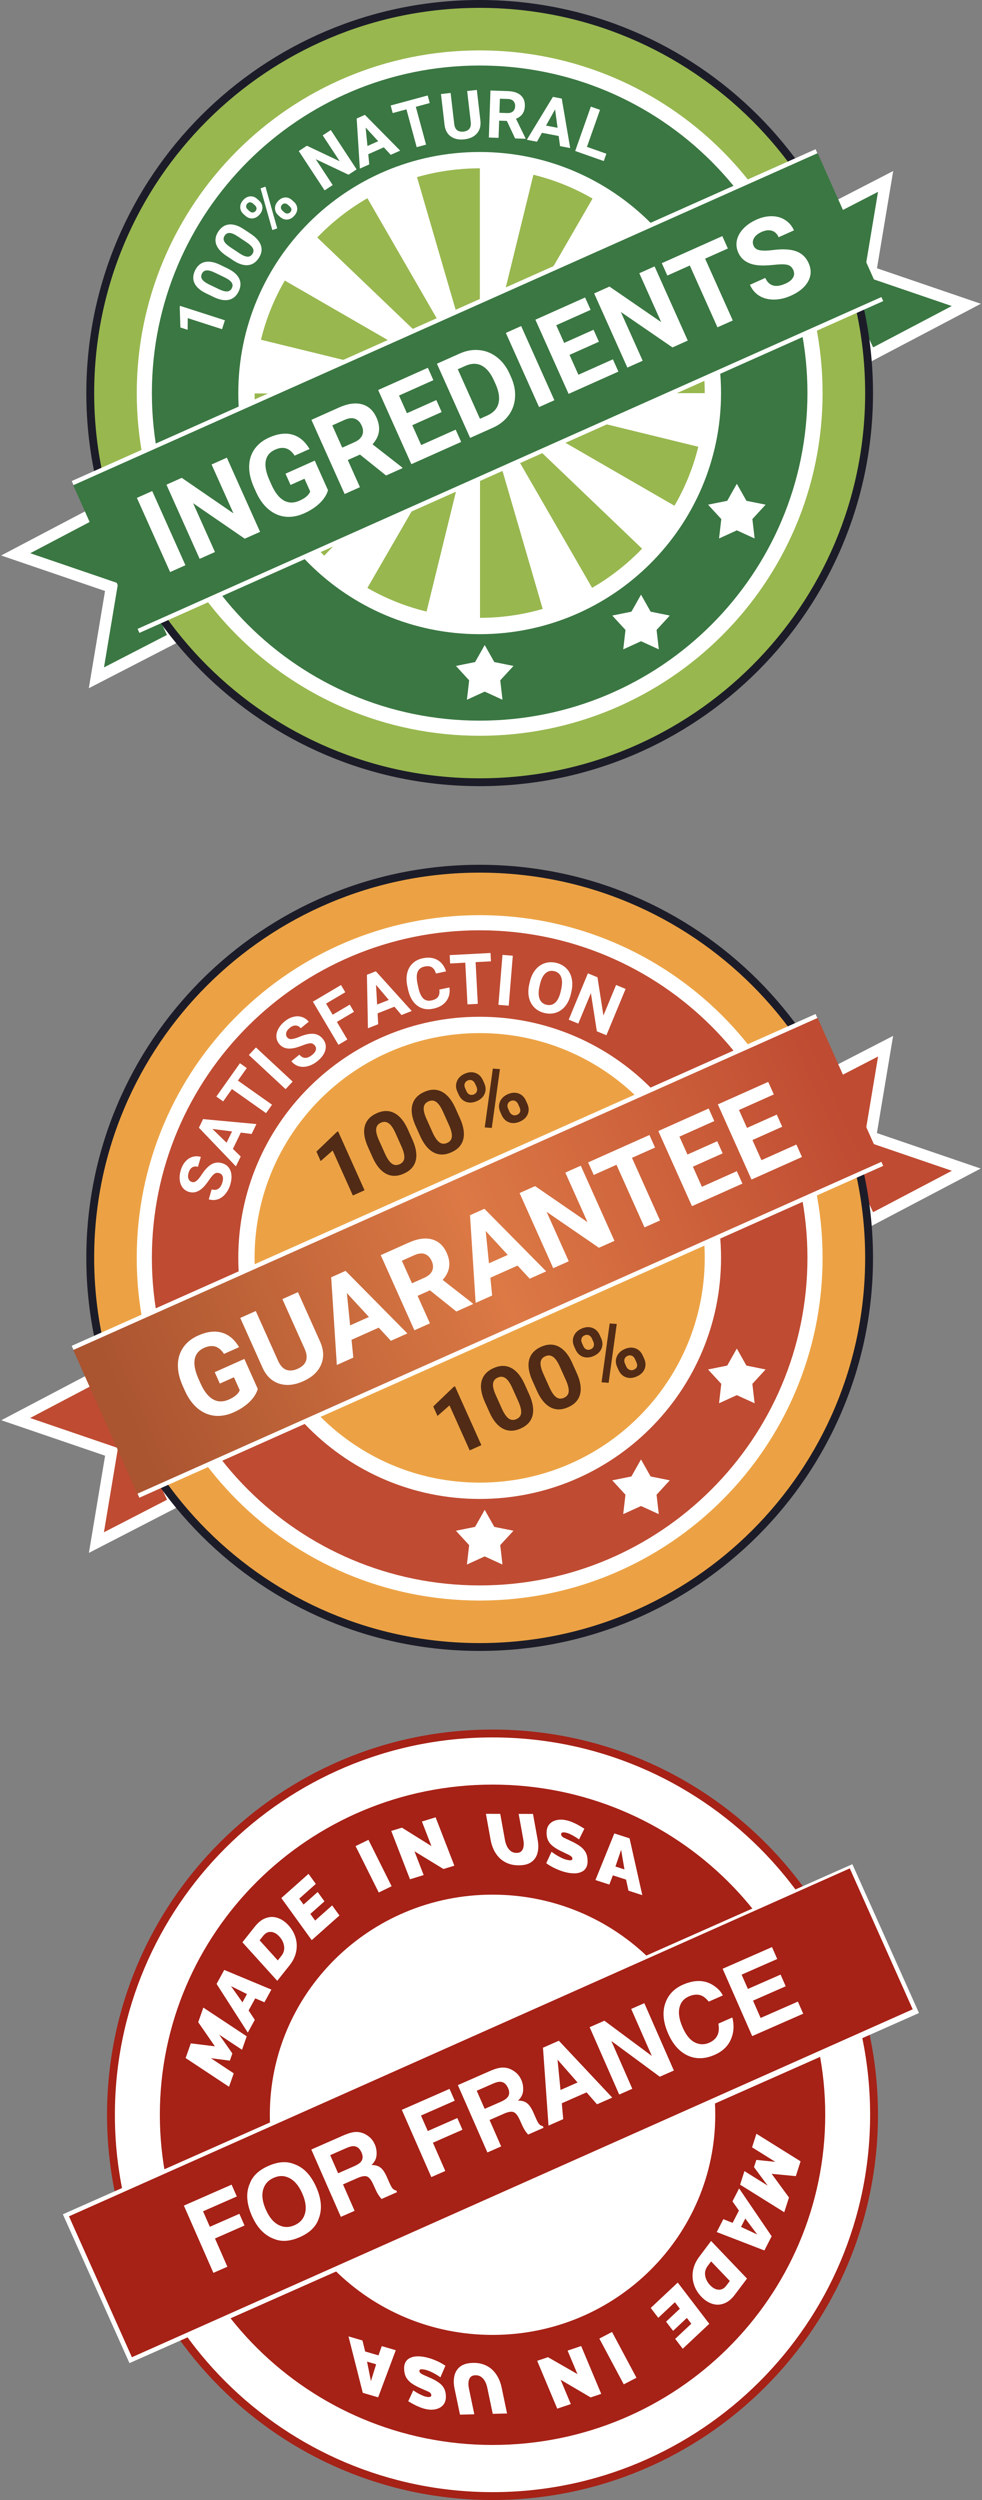
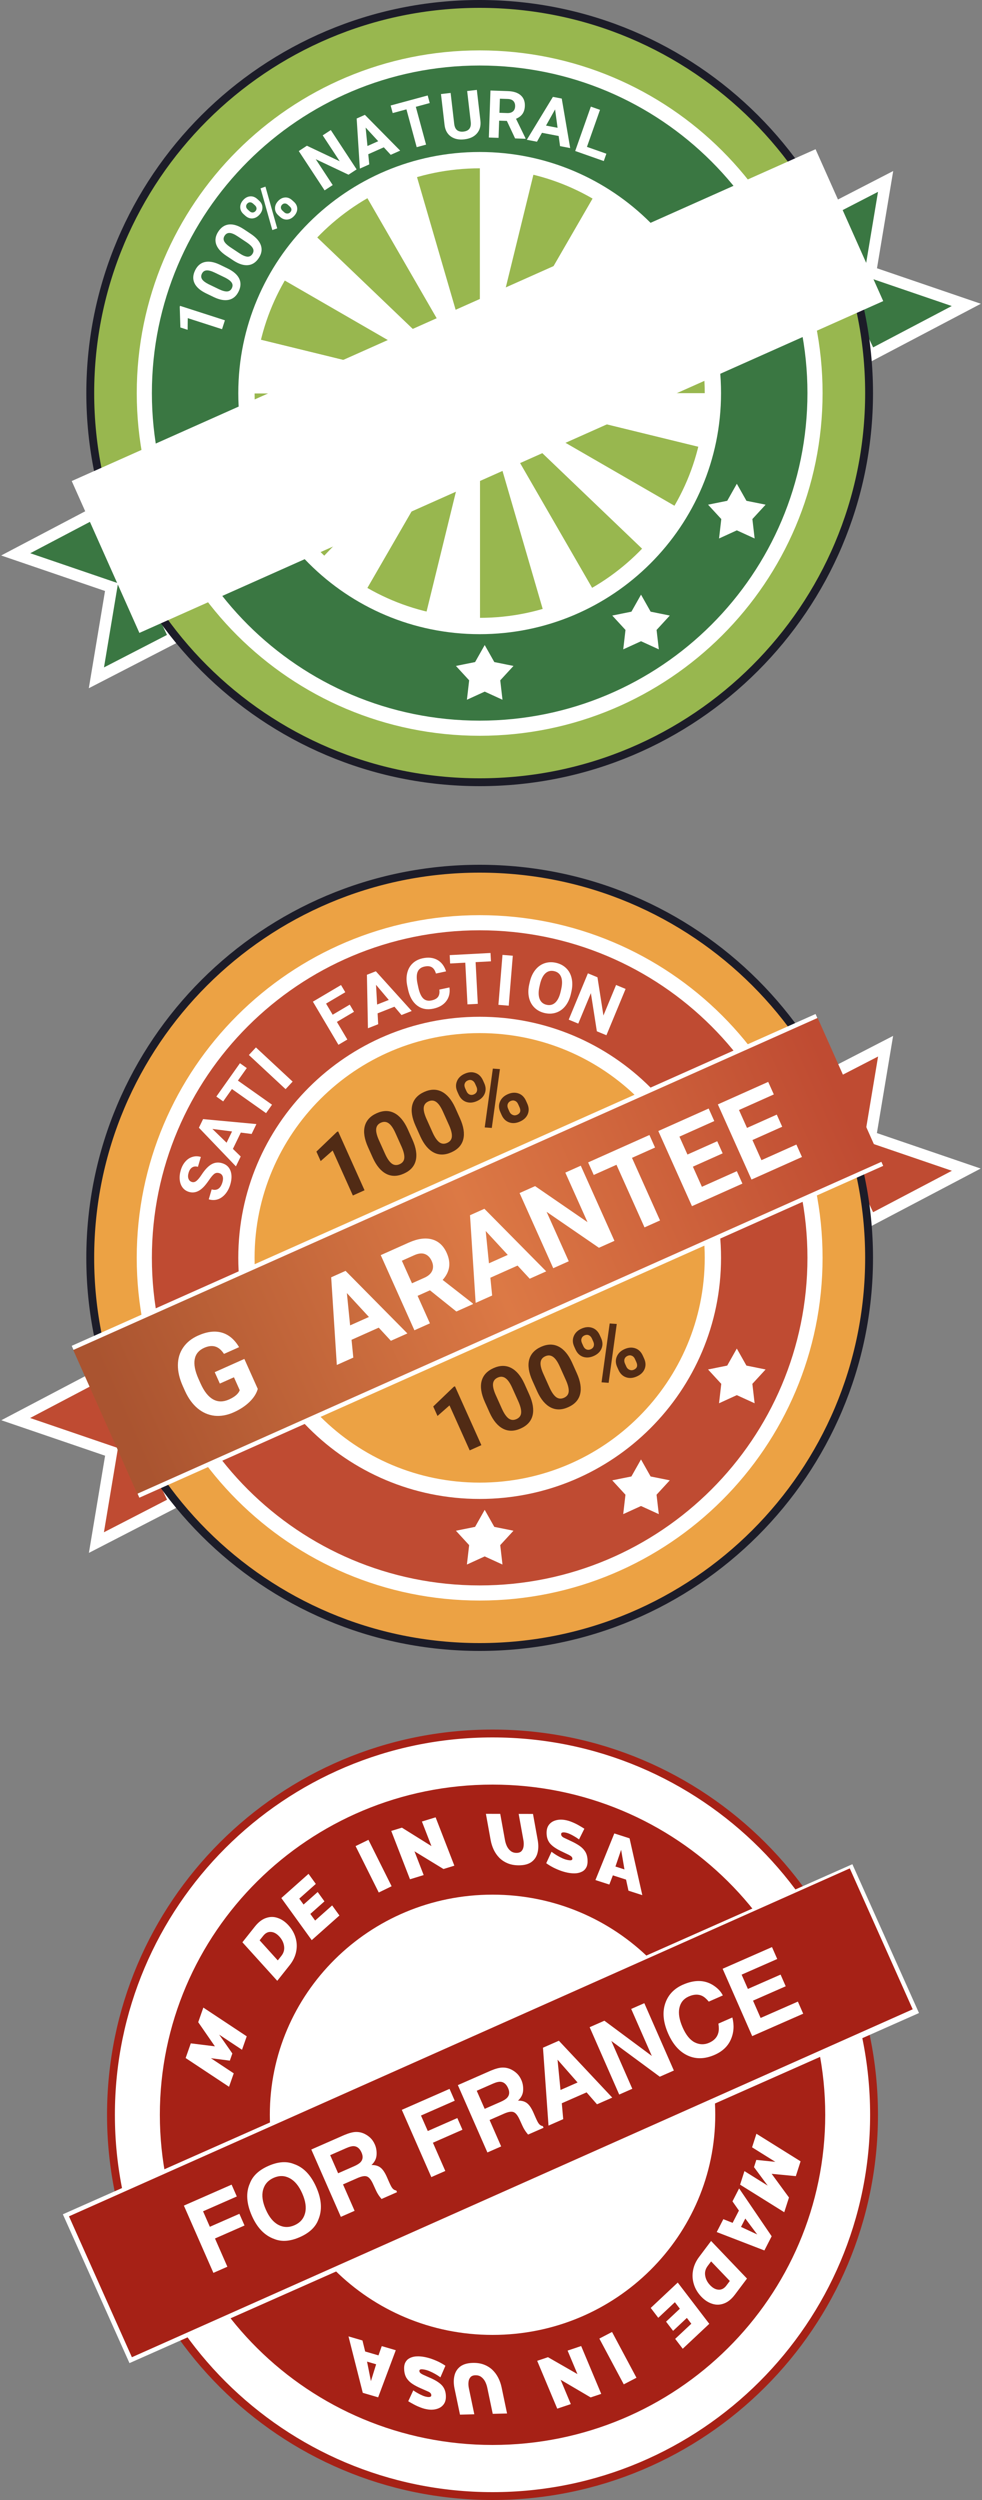
<svg xmlns="http://www.w3.org/2000/svg" width="125" height="318" viewBox="0 0 125 318" fill="none">
  <rect x="0" y="0" width="125" height="318" fill="#808080" stroke="none" />
  <path d="M102.781 28.206L112.73 23.078L110.805 34.617L123.001 38.783L110.805 45.194L102.781 28.206Z" fill="#3A7742" stroke="white" stroke-width="1.469" />
  <path d="M22.22 81.091L12.271 86.219L14.196 74.68L2 70.514L14.196 64.103L22.22 81.091Z" fill="#3A7742" stroke="white" stroke-width="1.469" />
  <path d="M110.626 50C110.626 77.337 88.434 99.5 61.057 99.5C33.681 99.5 11.489 77.337 11.489 50C11.489 22.663 33.681 0.5 61.057 0.5C88.434 0.5 110.626 22.663 110.626 50Z" fill="#98B74F" stroke="#1C1C28" />
  <path d="M97.207 50C97.207 69.922 81.032 86.09 61.057 86.09C41.083 86.09 24.908 69.922 24.908 50C24.908 30.078 41.083 13.91 61.057 13.91C81.032 13.91 97.207 30.078 97.207 50Z" stroke="white" stroke-width="15" />
  <path d="M97.281 50.001C97.281 69.968 81.07 86.167 61.057 86.167C41.044 86.167 24.833 69.968 24.833 50.001C24.833 30.033 41.044 13.834 61.057 13.834C81.07 13.834 97.281 30.033 97.281 50.001Z" stroke="#3A7742" stroke-width="11" />
  <path d="M90.704 50.023C90.704 52.392 90.419 54.754 89.855 57.055L61.083 50.023H90.704Z" fill="white" />
  <path d="M86.734 64.841C85.549 66.894 84.12 68.797 82.48 70.509L61.089 50.039L86.734 64.841Z" fill="white" />
  <path d="M75.896 75.683C73.842 76.868 71.652 77.803 69.375 78.467L61.097 50.059L75.896 75.683Z" fill="white" />
  <path d="M61.101 79.621C58.728 79.621 56.363 79.336 54.058 78.773L61.101 50.041L61.101 79.621Z" fill="white" />
  <path d="M46.272 75.638C44.217 74.453 42.312 73.025 40.597 71.386L61.082 50.02L46.272 75.638Z" fill="white" />
  <path d="M35.451 64.832C34.264 62.78 33.329 60.593 32.665 58.317L61.103 50.042L35.451 64.832Z" fill="white" />
  <path d="M31.48 50.042C31.48 47.672 31.765 45.311 32.33 43.009L61.101 50.042L31.48 50.042Z" fill="white" />
  <path d="M31.48 50.041C31.48 47.671 31.765 45.31 32.329 43.008L61.101 50.041L31.48 50.041Z" fill="white" />
  <path d="M35.45 35.223C36.635 33.17 38.064 31.267 39.704 29.555L61.095 50.024L35.45 35.223Z" fill="white" />
  <path d="M46.288 24.381C48.342 23.195 50.532 22.26 52.809 21.596L61.087 50.005L46.288 24.381Z" fill="white" />
  <path d="M61.083 20.442C63.456 20.442 65.821 20.727 68.126 21.291L61.083 50.022L61.083 20.442Z" fill="white" />
  <path d="M75.912 24.424C77.967 25.609 79.872 27.036 81.586 28.675L61.102 50.041L75.912 24.424Z" fill="white" />
  <path d="M86.734 35.233C87.92 37.286 88.855 39.473 89.519 41.748L61.081 50.023L86.734 35.233Z" fill="white" />
  <path d="M90.704 50.023C90.704 52.392 90.419 54.754 89.855 57.055L61.083 50.023L90.704 50.023Z" fill="white" />
  <path d="M81.597 75.641L82.82 77.806L85.26 78.298L83.576 80.129L83.861 82.598L81.597 81.564L79.334 82.598L79.62 80.129L77.935 78.298L80.375 77.806L81.597 75.641Z" fill="white" />
  <path d="M61.699 82.05L62.921 84.216L65.362 84.707L63.677 86.538L63.962 89.008L61.699 87.973L59.435 89.008L59.721 86.538L58.036 84.707L60.476 84.216L61.699 82.05Z" fill="white" />
  <path d="M93.793 61.537L95.015 63.703L97.456 64.195L95.771 66.025L96.057 68.495L93.793 67.46L91.529 68.495L91.815 66.025L90.13 64.195L92.57 63.703L93.793 61.537Z" fill="white" />
  <rect width="103.703" height="21.159" transform="matrix(0.913 -0.407 0.407 0.913 9.132 61.188)" fill="white" />
-   <rect width="103.786" height="20.03" transform="matrix(0.913 -0.407 0.407 0.913 9.324 61.721)" fill="#3A7742" />
-   <path d="M23.602 71.896L21.654 72.767L17.426 63.331L19.375 62.461L23.602 71.896Z" fill="white" />
  <path d="M33.103 67.651L31.155 68.521L24.581 64.008L27.362 70.216L25.414 71.087L21.186 61.651L23.134 60.781L29.721 65.304L26.933 59.083L28.875 58.215L33.103 67.651Z" fill="white" />
  <path d="M41.751 62.355C41.588 62.931 41.239 63.479 40.702 63.998C40.164 64.514 39.505 64.945 38.726 65.294C37.908 65.659 37.11 65.803 36.332 65.726C35.557 65.642 34.848 65.336 34.207 64.809C33.569 64.279 33.041 63.559 32.622 62.647L32.335 62.005C31.913 61.063 31.706 60.178 31.714 59.35C31.725 58.516 31.948 57.784 32.382 57.154C32.819 56.518 33.441 56.02 34.246 55.66C35.367 55.159 36.364 55.035 37.236 55.288C38.106 55.537 38.828 56.145 39.402 57.113L37.506 57.96C37.177 57.459 36.807 57.15 36.396 57.032C35.99 56.913 35.527 56.97 35.007 57.202C34.345 57.498 33.952 57.972 33.828 58.623C33.704 59.275 33.86 60.092 34.295 61.075L34.565 61.678C35.008 62.667 35.532 63.33 36.135 63.667C36.738 64.004 37.403 64.01 38.13 63.685C38.862 63.359 39.314 62.97 39.486 62.52L38.758 60.893L36.985 61.685L36.343 60.253L40.064 58.59L41.751 62.355Z" fill="white" />
  <path d="M45.822 57.822L44.27 58.515L45.818 61.969L43.87 62.84L39.642 53.404L43.155 51.834C44.272 51.335 45.245 51.199 46.074 51.425C46.903 51.651 47.52 52.218 47.927 53.125C48.215 53.769 48.316 54.369 48.228 54.927C48.142 55.478 47.873 56.008 47.42 56.517L51.193 59.459L51.234 59.549L49.143 60.484L45.822 57.822ZM43.565 56.941L45.136 56.238C45.626 56.02 45.949 55.727 46.107 55.361C46.263 54.991 46.244 54.587 46.048 54.151C45.849 53.706 45.564 53.413 45.195 53.272C44.829 53.13 44.385 53.175 43.861 53.409L42.296 54.108L43.565 56.941Z" fill="white" />
  <path d="M56.221 52.413L52.48 54.085L53.612 56.612L58.002 54.651L58.702 56.212L52.364 59.044L48.136 49.609L54.461 46.783L55.167 48.357L50.79 50.313L51.798 52.562L55.538 50.89L56.221 52.413Z" fill="white" />
  <path d="M59.845 55.702L55.617 46.266L58.527 44.966C59.358 44.595 60.184 44.451 61.007 44.535C61.831 44.612 62.582 44.914 63.26 45.441C63.936 45.964 64.47 46.663 64.863 47.54L65.058 47.975C65.451 48.852 65.618 49.713 65.56 50.558C65.507 51.401 65.235 52.157 64.746 52.827C64.256 53.497 63.599 54.019 62.774 54.393L59.845 55.702ZM58.271 46.97L61.093 53.269L62.035 52.849C62.797 52.508 63.268 51.999 63.448 51.323C63.628 50.646 63.515 49.843 63.11 48.915L62.886 48.416C62.456 47.457 61.932 46.82 61.313 46.505C60.692 46.187 59.998 46.198 59.232 46.541L58.271 46.97Z" fill="white" />
  <path d="M70.567 50.911L68.618 51.781L64.391 42.346L66.339 41.475L70.567 50.911Z" fill="white" />
  <path d="M76.235 43.47L72.494 45.142L73.627 47.669L78.017 45.707L78.716 47.269L72.378 50.101L68.151 40.666L74.476 37.84L75.181 39.414L70.805 41.37L71.812 43.619L75.553 41.947L76.235 43.47Z" fill="white" />
  <path d="M87.548 43.323L85.6 44.193L79.026 39.68L81.808 45.888L79.859 46.758L75.632 37.323L77.58 36.452L84.166 40.976L81.379 34.755L83.321 33.887L87.548 43.323Z" fill="white" />
  <path d="M92.65 31.609L89.754 32.903L93.276 40.764L91.328 41.634L87.806 33.773L84.948 35.05L84.243 33.475L91.945 30.034L92.65 31.609Z" fill="white" />
  <path d="M100.979 34.35C100.815 33.983 100.559 33.76 100.212 33.682C99.863 33.599 99.303 33.601 98.531 33.687C97.757 33.768 97.125 33.791 96.636 33.755C95.303 33.656 94.417 33.116 93.978 32.136C93.749 31.626 93.689 31.108 93.796 30.583C93.906 30.052 94.18 29.554 94.616 29.089C95.056 28.623 95.612 28.24 96.283 27.94C96.958 27.638 97.615 27.492 98.254 27.503C98.89 27.508 99.453 27.669 99.943 27.984C100.437 28.298 100.81 28.738 101.064 29.303L99.116 30.174C98.922 29.742 98.636 29.468 98.257 29.352C97.875 29.232 97.438 29.283 96.945 29.503C96.468 29.716 96.144 29.983 95.971 30.304C95.795 30.621 95.781 30.943 95.929 31.271C96.066 31.578 96.335 31.767 96.735 31.837C97.14 31.905 97.684 31.895 98.367 31.808C99.624 31.645 100.616 31.697 101.344 31.963C102.071 32.229 102.599 32.73 102.928 33.464C103.294 34.281 103.272 35.06 102.862 35.804C102.45 36.543 101.72 37.146 100.672 37.614C99.945 37.939 99.224 38.103 98.508 38.107C97.79 38.106 97.17 37.945 96.647 37.624C96.128 37.301 95.732 36.835 95.459 36.226L97.414 35.352C97.881 36.394 98.737 36.636 99.984 36.078C100.447 35.871 100.767 35.617 100.944 35.315C101.118 35.009 101.13 34.687 100.979 34.35Z" fill="white" />
  <path d="M28.628 40.743L28.263 41.873L23.899 40.468L23.883 41.953L22.962 41.656L22.878 39.025L22.917 38.904L28.628 40.743Z" fill="white" />
  <path d="M28.952 34.137C29.698 34.497 30.195 34.926 30.441 35.425C30.687 35.925 30.666 36.471 30.379 37.066C30.095 37.654 29.683 38.009 29.145 38.133C28.607 38.257 27.974 38.148 27.247 37.806L26.253 37.327C25.5 36.964 25.003 36.533 24.763 36.033C24.524 35.532 24.547 34.987 24.831 34.4C25.115 33.813 25.526 33.457 26.064 33.333C26.6 33.208 27.232 33.316 27.959 33.658L28.952 34.137ZM27.345 34.681C26.898 34.466 26.544 34.371 26.281 34.397C26.018 34.419 25.823 34.559 25.698 34.818C25.576 35.07 25.584 35.303 25.721 35.518C25.856 35.73 26.128 35.939 26.537 36.145L27.849 36.778C28.289 36.99 28.645 37.088 28.917 37.074C29.188 37.055 29.387 36.914 29.515 36.65C29.642 36.388 29.63 36.15 29.481 35.935C29.332 35.72 29.048 35.508 28.628 35.3L27.345 34.681Z" fill="white" />
  <path d="M31.918 29.744C32.607 30.203 33.039 30.696 33.214 31.224C33.389 31.753 33.294 32.291 32.927 32.841C32.565 33.384 32.108 33.68 31.558 33.728C31.008 33.777 30.396 33.583 29.723 33.144L28.805 32.533C28.109 32.07 27.676 31.575 27.507 31.047C27.34 30.518 27.437 29.982 27.799 29.439C28.161 28.896 28.617 28.6 29.168 28.551C29.716 28.501 30.326 28.695 31 29.133L31.918 29.744ZM30.251 30.063C29.838 29.788 29.5 29.645 29.236 29.634C28.972 29.62 28.76 29.733 28.601 29.972C28.445 30.205 28.421 30.437 28.526 30.669C28.631 30.896 28.872 31.141 29.249 31.401L30.461 32.208C30.868 32.478 31.207 32.625 31.478 32.648C31.749 32.667 31.966 32.554 32.129 32.31C32.29 32.068 32.312 31.831 32.194 31.598C32.076 31.364 31.823 31.115 31.436 30.851L30.251 30.063Z" fill="white" />
  <path d="M31.002 27.238C30.729 26.991 30.589 26.703 30.581 26.374C30.571 26.042 30.696 25.734 30.956 25.448C31.22 25.157 31.517 25.001 31.846 24.977C32.173 24.951 32.479 25.068 32.766 25.328L32.985 25.527C33.259 25.776 33.399 26.064 33.405 26.391C33.411 26.719 33.284 27.026 33.024 27.312C32.762 27.6 32.467 27.758 32.138 27.785C31.809 27.809 31.502 27.692 31.218 27.434L31.002 27.238ZM31.767 26.866C31.889 26.977 32.019 27.032 32.157 27.031C32.295 27.026 32.415 26.967 32.519 26.853C32.622 26.739 32.666 26.615 32.652 26.48C32.638 26.345 32.568 26.22 32.442 26.106L32.216 25.902C32.095 25.791 31.966 25.735 31.83 25.734C31.694 25.733 31.572 25.791 31.465 25.909C31.364 26.021 31.319 26.145 31.331 26.282C31.342 26.417 31.413 26.545 31.545 26.665L31.767 26.866ZM35.423 27.382C35.148 27.133 35.009 26.844 35.005 26.515C34.999 26.183 35.125 25.875 35.383 25.591C35.645 25.303 35.94 25.146 36.267 25.121C36.594 25.091 36.902 25.208 37.193 25.472L37.412 25.671C37.684 25.917 37.825 26.204 37.835 26.532C37.843 26.857 37.715 27.165 37.451 27.455C37.185 27.747 36.888 27.905 36.559 27.929C36.23 27.953 35.926 27.838 35.648 27.586L35.423 27.382ZM36.192 27.013C36.303 27.114 36.432 27.164 36.578 27.163C36.723 27.162 36.846 27.106 36.946 26.997C37.171 26.749 37.146 26.501 36.872 26.253L36.64 26.043C36.519 25.932 36.39 25.878 36.254 25.881C36.116 25.882 35.995 25.939 35.892 26.053C35.789 26.166 35.743 26.292 35.756 26.429C35.766 26.564 35.835 26.69 35.963 26.806L36.192 27.013ZM35.287 29.047L34.665 29.266L33.166 23.959L33.788 23.739L35.287 29.047Z" fill="white" />
  <path d="M45.394 21.546L44.361 22.222L40.189 20.249L42.351 23.54L41.319 24.216L38.032 19.215L39.065 18.538L43.245 20.516L41.078 17.218L42.108 16.544L45.394 21.546Z" fill="white" />
  <path d="M48.855 18.737L46.877 19.618L47.004 20.911L45.805 21.446L45.401 15.075L46.446 14.609L50.937 19.159L49.737 19.693L48.855 18.737ZM46.774 18.571L48.143 17.961L46.541 16.223L46.774 18.571Z" fill="white" />
  <path d="M54.701 13.107L52.929 13.587L54.234 18.398L53.042 18.72L51.737 13.909L49.988 14.383L49.727 13.419L54.44 12.143L54.701 13.107Z" fill="white" />
  <path d="M60.697 11.435L61.151 15.35C61.226 16 61.081 16.538 60.716 16.964C60.354 17.389 59.82 17.642 59.113 17.724C58.418 17.804 57.845 17.684 57.393 17.364C56.942 17.044 56.675 16.564 56.592 15.922L56.133 11.963L57.36 11.821L57.815 15.744C57.86 16.133 57.986 16.407 58.192 16.565C58.4 16.72 58.67 16.778 58.999 16.74C59.689 16.661 59.998 16.258 59.925 15.533L59.466 11.578L60.697 11.435Z" fill="white" />
  <path d="M64.52 15.38L63.537 15.347L63.462 17.536L62.227 17.493L62.432 11.514L64.658 11.59C65.366 11.614 65.906 11.79 66.279 12.118C66.653 12.446 66.829 12.898 66.81 13.473C66.796 13.88 66.695 14.218 66.507 14.486C66.322 14.751 66.047 14.958 65.683 15.107L66.895 17.595L66.893 17.653L65.568 17.608L64.52 15.38ZM63.571 14.348L64.566 14.383C64.876 14.393 65.119 14.323 65.294 14.173C65.47 14.02 65.562 13.805 65.572 13.529C65.582 13.247 65.508 13.022 65.352 12.855C65.198 12.688 64.956 12.599 64.624 12.588L63.632 12.554L63.571 14.348Z" fill="white" />
  <path d="M71.114 17.3L68.988 16.893L68.351 18.027L67.061 17.78L70.381 12.322L71.505 12.538L72.58 18.836L71.29 18.589L71.114 17.3ZM69.504 15.975L70.975 16.257L70.657 13.915L69.504 15.975Z" fill="white" />
  <path d="M74.712 18.683L77.185 19.553L76.856 20.487L73.218 19.207L75.21 13.563L76.375 13.973L74.712 18.683Z" fill="white" />
  <path d="M102.779 138.204L112.729 133.076L110.803 144.615L123 148.781L110.803 155.192L102.779 138.204Z" fill="#BF4B32" stroke="white" stroke-width="1.454" />
  <path d="M22.222 191.089L12.272 196.217L14.197 184.678L2.001 180.512L14.197 174.101L22.222 191.089Z" fill="#BF4B32" stroke="white" stroke-width="1.454" />
  <path d="M110.626 160C110.626 187.337 88.434 209.5 61.057 209.5C33.679 209.5 11.487 187.337 11.487 160C11.487 132.663 33.679 110.5 61.057 110.5C88.434 110.5 110.626 132.663 110.626 160Z" fill="#ECA244" stroke="#1C1C28" />
  <path d="M97.206 160C97.206 179.922 81.031 196.09 61.056 196.09C41.081 196.09 24.905 179.922 24.905 160C24.905 140.078 41.081 123.91 61.056 123.91C81.031 123.91 97.206 140.078 97.206 160Z" stroke="white" stroke-width="15" />
  <path d="M97.281 160C97.281 179.967 81.07 196.166 61.057 196.166C41.043 196.166 24.832 179.967 24.832 160C24.832 140.033 41.043 123.833 61.057 123.833C81.07 123.833 97.281 140.033 97.281 160Z" stroke="#BF4B32" stroke-width="11" />
  <path d="M81.594 185.641L82.816 187.807L85.257 188.298L83.572 190.129L83.858 192.598L81.594 191.564L79.33 192.598L79.616 190.129L77.931 188.298L80.371 187.807L81.594 185.641Z" fill="white" />
  <path d="M61.697 192.052L62.92 194.218L65.36 194.709L63.675 196.54L63.961 199.01L61.697 197.975L59.433 199.01L59.719 196.54L58.034 194.709L60.475 194.218L61.697 192.052Z" fill="white" />
  <path d="M93.79 171.538L95.013 173.704L97.454 174.196L95.769 176.026L96.055 178.496L93.79 177.461L91.527 178.496L91.812 176.026L90.127 174.196L92.568 173.704L93.79 171.538Z" fill="white" />
  <rect width="103.705" height="21.159" transform="matrix(0.913 -0.407 0.407 0.913 9.129 171.189)" fill="white" />
  <rect width="103.788" height="20.03" transform="matrix(0.913 -0.407 0.407 0.913 9.321 171.721)" fill="url(#paint0_linear_2_571)" />
  <path d="M32.812 176.67C32.648 177.253 32.293 177.808 31.75 178.335C31.205 178.857 30.538 179.294 29.748 179.647C28.919 180.017 28.11 180.163 27.322 180.085C26.537 180 25.819 179.69 25.169 179.156C24.523 178.619 23.988 177.889 23.564 176.965L23.272 176.315C22.845 175.361 22.635 174.464 22.644 173.625C22.654 172.78 22.88 172.038 23.321 171.4C23.764 170.756 24.393 170.251 25.209 169.887C26.345 169.379 27.355 169.254 28.238 169.51C29.12 169.762 29.851 170.379 30.433 171.359L28.511 172.217C28.178 171.709 27.804 171.396 27.387 171.277C26.976 171.157 26.506 171.214 25.98 171.449C25.309 171.749 24.911 172.229 24.785 172.889C24.66 173.549 24.818 174.377 25.258 175.373L25.532 175.983C25.981 176.986 26.511 177.658 27.122 177.999C27.733 178.341 28.407 178.347 29.144 178.018C29.886 177.686 30.343 177.293 30.518 176.836L29.78 175.189L27.983 175.991L27.333 174.54L31.103 172.856L32.812 176.67Z" fill="white" />
-   <path d="M37.926 164.362L40.748 170.658C41.216 171.704 41.258 172.679 40.873 173.581C40.492 174.481 39.733 175.185 38.597 175.693C37.479 176.193 36.458 176.294 35.535 175.997C34.613 175.7 33.913 175.038 33.437 174.011L30.584 167.643L32.557 166.761L35.385 173.07C35.665 173.696 36.019 174.087 36.447 174.243C36.877 174.392 37.357 174.348 37.888 174.111C38.998 173.615 39.301 172.781 38.797 171.609L35.946 165.247L37.926 164.362Z" fill="white" />
  <path d="M48.209 168.877L44.748 170.423L44.973 172.687L42.874 173.624L42.157 162.472L43.986 161.654L51.855 169.612L49.756 170.549L48.209 168.877ZM44.566 168.589L46.961 167.519L44.154 164.479L44.566 168.589Z" fill="white" />
  <path d="M54.728 164.128L53.156 164.831L54.724 168.33L52.75 169.212L48.466 159.653L52.026 158.062C53.157 157.556 54.143 157.418 54.983 157.647C55.822 157.876 56.448 158.45 56.86 159.369C57.152 160.022 57.254 160.63 57.165 161.195C57.078 161.754 56.806 162.291 56.347 162.806L60.169 165.786L60.211 165.878L58.092 166.825L54.728 164.128ZM52.441 163.235L54.033 162.524C54.529 162.302 54.856 162.006 55.017 161.635C55.175 161.26 55.155 160.851 54.957 160.409C54.755 159.958 54.466 159.661 54.092 159.519C53.722 159.374 53.271 159.42 52.741 159.658L51.155 160.366L52.441 163.235Z" fill="white" />
  <path d="M65.881 160.981L62.42 162.527L62.645 164.79L60.546 165.728L59.829 154.576L61.658 153.758L69.527 161.716L67.428 162.653L65.881 160.981ZM62.239 160.693L64.633 159.623L61.826 156.583L62.239 160.693Z" fill="white" />
  <path d="M78.212 157.835L76.238 158.717L69.577 154.144L72.396 160.434L70.422 161.316L66.138 151.756L68.112 150.874L74.785 155.458L71.961 149.155L73.928 148.276L78.212 157.835Z" fill="white" />
  <path d="M83.381 145.967L80.446 147.278L84.015 155.242L82.041 156.124L78.472 148.16L75.578 149.454L74.863 147.858L82.666 144.372L83.381 145.967Z" fill="white" />
  <path d="M91.988 146.707L88.198 148.401L89.346 150.961L93.793 148.974L94.502 150.556L88.081 153.425L83.797 143.866L90.206 141.003L90.921 142.598L86.486 144.58L87.507 146.858L91.297 145.165L91.988 146.707Z" fill="white" />
  <path d="M99.567 143.321L95.778 145.014L96.925 147.575L101.373 145.587L102.082 147.17L95.66 150.039L91.377 140.48L97.785 137.616L98.5 139.212L94.066 141.193L95.086 143.471L98.876 141.778L99.567 143.321Z" fill="white" />
  <path d="M27.902 149.222C27.664 149.152 27.457 149.182 27.281 149.313C27.103 149.443 26.879 149.706 26.61 150.102C26.338 150.497 26.096 150.801 25.883 151.016C25.302 151.6 24.693 151.798 24.057 151.611C23.726 151.513 23.458 151.334 23.255 151.074C23.049 150.809 22.925 150.482 22.881 150.092C22.839 149.699 22.881 149.285 23.01 148.851C23.138 148.414 23.333 148.048 23.594 147.754C23.852 147.458 24.153 147.259 24.497 147.157C24.842 147.051 25.198 147.052 25.566 147.161L25.194 148.421C24.914 148.338 24.67 148.363 24.464 148.494C24.255 148.624 24.103 148.849 24.009 149.168C23.918 149.476 23.913 149.735 23.995 149.944C24.073 150.153 24.219 150.289 24.433 150.352C24.632 150.41 24.828 150.36 25.021 150.201C25.215 150.039 25.429 149.78 25.661 149.426C26.089 148.772 26.511 148.329 26.927 148.095C27.344 147.861 27.79 147.815 28.267 147.955C28.797 148.111 29.155 148.434 29.34 148.923C29.521 149.412 29.513 149.995 29.313 150.673C29.174 151.144 28.962 151.547 28.677 151.883C28.389 152.218 28.065 152.444 27.704 152.56C27.345 152.674 26.967 152.672 26.572 152.556L26.945 151.291C27.621 151.49 28.078 151.186 28.316 150.38C28.404 150.08 28.413 149.829 28.341 149.625C28.268 149.421 28.121 149.286 27.902 149.222Z" fill="white" />
  <path d="M30.652 144.065L29.646 146.139L30.639 147.106L30.029 148.363L25.319 143.447L25.85 142.351L32.639 142.982L32.029 144.24L30.652 144.065ZM28.842 145.355L29.538 143.921L27.037 143.601L28.842 145.355Z" fill="white" />
  <path d="M31.413 135.857L30.283 137.451L34.626 140.519L33.866 141.592L29.523 138.524L28.409 140.098L27.539 139.483L30.543 135.242L31.413 135.857Z" fill="white" />
  <path d="M37.249 137.579L36.352 138.541L31.68 134.196L32.577 133.234L37.249 137.579Z" fill="white" />
-   <path d="M40.069 132.978C39.911 132.786 39.723 132.695 39.504 132.705C39.283 132.712 38.95 132.804 38.504 132.98C38.057 133.153 37.685 133.269 37.388 133.327C36.579 133.484 35.964 133.306 35.543 132.794C35.325 132.528 35.205 132.229 35.183 131.9C35.163 131.566 35.244 131.225 35.428 130.878C35.614 130.529 35.883 130.211 36.233 129.924C36.586 129.635 36.953 129.442 37.335 129.345C37.715 129.245 38.076 129.25 38.418 129.358C38.763 129.465 39.057 129.666 39.3 129.962L38.282 130.795C38.096 130.569 37.882 130.453 37.637 130.445C37.391 130.435 37.139 130.536 36.881 130.747C36.632 130.951 36.482 131.162 36.431 131.381C36.379 131.598 36.423 131.792 36.564 131.964C36.695 132.124 36.886 132.193 37.136 132.17C37.387 132.145 37.709 132.051 38.102 131.888C38.823 131.588 39.422 131.458 39.898 131.499C40.374 131.539 40.769 131.752 41.084 132.135C41.435 132.562 41.548 133.029 41.425 133.538C41.3 134.044 40.964 134.522 40.416 134.97C40.036 135.281 39.634 135.495 39.209 135.613C38.782 135.729 38.386 135.734 38.023 135.627C37.662 135.519 37.35 135.306 37.089 134.988L38.11 134.151C38.557 134.695 39.106 134.701 39.757 134.167C39.999 133.969 40.148 133.766 40.204 133.558C40.259 133.347 40.213 133.154 40.069 132.978Z" fill="white" />
  <path d="M45.059 128.701L42.884 129.986L44.213 132.228L43.08 132.897L39.829 127.411L43.408 125.296L43.951 126.212L41.504 127.658L42.344 129.074L44.519 127.789L45.059 128.701Z" fill="white" />
  <path d="M50.21 128.052L48.064 128.898L48.138 130.281L46.836 130.794L46.705 123.992L47.84 123.545L52.407 128.599L51.105 129.112L50.21 128.052ZM48.003 127.778L49.489 127.193L47.865 125.268L48.003 127.778Z" fill="white" />
  <path d="M57.21 125.602C57.305 126.283 57.169 126.865 56.803 127.346C56.44 127.827 55.892 128.146 55.16 128.302C54.359 128.474 53.671 128.341 53.095 127.903C52.522 127.461 52.134 126.771 51.933 125.832L51.851 125.451C51.722 124.852 51.715 124.301 51.828 123.799C51.942 123.297 52.169 122.883 52.508 122.557C52.85 122.227 53.282 122.006 53.802 121.894C54.523 121.74 55.145 121.809 55.668 122.1C56.191 122.391 56.562 122.877 56.78 123.559L55.493 123.834C55.375 123.438 55.2 123.171 54.966 123.033C54.736 122.892 54.423 122.863 54.028 122.948C53.599 123.039 53.31 123.262 53.162 123.617C53.016 123.967 53.009 124.466 53.142 125.112L53.243 125.583C53.388 126.256 53.595 126.727 53.865 126.995C54.138 127.262 54.494 127.348 54.935 127.254C55.332 127.169 55.609 127.015 55.765 126.794C55.923 126.569 55.975 126.264 55.923 125.878L57.21 125.602Z" fill="white" />
  <path d="M62.494 122.281L60.54 122.384L60.82 127.688L59.506 127.757L59.226 122.453L57.298 122.555L57.242 121.492L62.438 121.219L62.494 122.281Z" fill="white" />
  <path d="M64.755 127.923L63.444 127.816L63.964 121.462L65.275 121.569L64.755 127.923Z" fill="white" />
  <path d="M72.674 126.402C72.536 127.015 72.306 127.527 71.985 127.94C71.664 128.352 71.273 128.638 70.811 128.798C70.353 128.958 69.862 128.979 69.34 128.861C68.824 128.745 68.391 128.518 68.042 128.179C67.693 127.84 67.459 127.416 67.34 126.907C67.221 126.396 67.228 125.841 67.36 125.242L67.43 124.934C67.568 124.322 67.799 123.809 68.124 123.394C68.452 122.977 68.845 122.69 69.303 122.532C69.765 122.373 70.255 122.352 70.774 122.469C71.293 122.586 71.726 122.815 72.072 123.156C72.421 123.495 72.652 123.922 72.767 124.439C72.884 124.953 72.874 125.515 72.737 126.125L72.674 126.402ZM71.437 125.828C71.584 125.175 71.579 124.653 71.422 124.262C71.264 123.87 70.969 123.626 70.535 123.528C70.104 123.431 69.734 123.524 69.424 123.808C69.115 124.088 68.886 124.552 68.737 125.197L68.669 125.501C68.525 126.136 68.531 126.655 68.686 127.058C68.841 127.461 69.138 127.712 69.577 127.811C70.008 127.908 70.377 127.814 70.684 127.53C70.991 127.243 71.22 126.777 71.368 126.131L71.437 125.828Z" fill="white" />
  <path d="M77.191 131.683L75.975 131.181L75.215 126.326L73.608 130.202L72.392 129.7L74.835 123.808L76.051 124.31L76.811 129.175L78.421 125.29L79.633 125.791L77.191 131.683Z" fill="white" />
  <path d="M46.403 151.402L44.916 152.068L42.346 146.346L40.817 147.691L40.275 146.484L42.88 143.985L43.04 143.913L46.403 151.402Z" fill="#512B15" />
  <path d="M52.498 144.958C52.963 145.992 53.103 146.879 52.92 147.619C52.738 148.359 52.233 148.914 51.406 149.284C50.589 149.65 49.844 149.661 49.17 149.317C48.496 148.973 47.929 148.302 47.468 147.303L46.85 145.927C46.381 144.882 46.241 143.993 46.43 143.258C46.623 142.522 47.128 141.971 47.944 141.605C48.761 141.24 49.506 141.229 50.18 141.573C50.852 141.913 51.419 142.583 51.88 143.581L52.498 144.958ZM50.332 144.114C50.054 143.494 49.766 143.082 49.468 142.878C49.172 142.67 48.844 142.646 48.484 142.807C48.134 142.964 47.936 143.215 47.889 143.561C47.844 143.902 47.945 144.361 48.192 144.937L49.009 146.755C49.282 147.365 49.569 147.781 49.867 148.006C50.167 148.225 50.501 148.252 50.868 148.088C51.232 147.925 51.431 147.665 51.464 147.309C51.498 146.952 51.387 146.48 51.131 145.891L50.332 144.114Z" fill="#512B15" />
  <path d="M58.551 142.247C59.015 143.281 59.156 144.168 58.973 144.908C58.791 145.648 58.286 146.203 57.459 146.573C56.642 146.939 55.897 146.95 55.223 146.606C54.549 146.262 53.982 145.591 53.521 144.592L52.903 143.216C52.434 142.171 52.294 141.282 52.483 140.547C52.676 139.811 53.181 139.26 53.997 138.894C54.814 138.529 55.559 138.518 56.233 138.862C56.905 139.202 57.472 139.872 57.933 140.87L58.551 142.247ZM56.385 141.403C56.107 140.783 55.819 140.371 55.521 140.167C55.225 139.959 54.897 139.935 54.537 140.096C54.187 140.253 53.989 140.504 53.942 140.85C53.897 141.191 53.998 141.65 54.245 142.226L55.061 144.044C55.335 144.654 55.621 145.07 55.92 145.295C56.22 145.514 56.554 145.541 56.921 145.377C57.285 145.214 57.484 144.954 57.517 144.598C57.551 144.241 57.44 143.769 57.183 143.18L56.385 141.403Z" fill="#512B15" />
  <path d="M58.215 138.856C58.009 138.397 57.991 137.959 58.162 137.541C58.331 137.12 58.658 136.801 59.142 136.584C59.633 136.364 60.091 136.329 60.517 136.48C60.942 136.627 61.263 136.942 61.479 137.425L61.645 137.795C61.853 138.257 61.871 138.695 61.698 139.11C61.526 139.524 61.198 139.84 60.714 140.056C60.227 140.275 59.769 140.311 59.341 140.165C58.915 140.015 58.594 139.7 58.379 139.221L58.215 138.856ZM59.381 138.809C59.473 139.014 59.606 139.154 59.78 139.229C59.955 139.298 60.139 139.29 60.331 139.204C60.523 139.118 60.647 138.986 60.704 138.809C60.76 138.631 60.74 138.436 60.645 138.224L60.474 137.844C60.382 137.639 60.251 137.498 60.081 137.422C59.911 137.346 59.726 137.352 59.527 137.442C59.338 137.526 59.214 137.658 59.154 137.837C59.093 138.012 59.112 138.211 59.212 138.434L59.381 138.809ZM63.687 141.458C63.479 140.996 63.463 140.557 63.639 140.141C63.813 139.721 64.141 139.404 64.621 139.189C65.108 138.97 65.564 138.935 65.989 139.082C66.415 139.224 66.739 139.54 66.959 140.03L67.125 140.399C67.331 140.858 67.35 141.296 67.183 141.712C67.014 142.125 66.684 142.441 66.193 142.661C65.699 142.883 65.239 142.918 64.813 142.767C64.386 142.617 64.068 142.307 63.857 141.838L63.687 141.458ZM64.855 141.416C64.939 141.604 65.073 141.738 65.257 141.816C65.44 141.894 65.625 141.892 65.81 141.809C66.229 141.621 66.334 141.296 66.127 140.834L65.951 140.444C65.859 140.238 65.727 140.1 65.555 140.029C65.381 139.955 65.198 139.96 65.006 140.046C64.814 140.133 64.688 140.265 64.628 140.444C64.567 140.619 64.585 140.815 64.682 141.031L64.855 141.416ZM62.601 143.474L61.7 143.409L62.735 135.925L63.636 135.99L62.601 143.474Z" fill="#512B15" />
  <path d="M61.275 183.823L59.788 184.489L57.218 178.767L55.689 180.112L55.147 178.905L57.752 176.406L57.912 176.334L61.275 183.823Z" fill="#512B15" />
  <path d="M67.37 177.379C67.835 178.413 67.975 179.3 67.793 180.04C67.61 180.78 67.105 181.335 66.278 181.706C65.461 182.071 64.716 182.082 64.042 181.738C63.368 181.394 62.801 180.723 62.34 179.724L61.722 178.348C61.253 177.304 61.113 176.414 61.302 175.679C61.495 174.943 62 174.392 62.816 174.026C63.633 173.661 64.378 173.65 65.052 173.994C65.724 174.334 66.291 175.004 66.752 176.002L67.37 177.379ZM65.204 176.535C64.926 175.915 64.638 175.504 64.34 175.3C64.045 175.091 63.717 175.067 63.356 175.228C63.006 175.385 62.808 175.636 62.761 175.982C62.717 176.323 62.818 176.782 63.064 177.358L63.881 179.176C64.154 179.786 64.441 180.203 64.739 180.427C65.04 180.646 65.373 180.673 65.74 180.509C66.104 180.346 66.303 180.086 66.336 179.73C66.37 179.373 66.259 178.901 66.003 178.312L65.204 176.535Z" fill="#512B15" />
  <path d="M73.423 174.668C73.887 175.702 74.028 176.589 73.845 177.329C73.663 178.069 73.158 178.624 72.331 178.994C71.514 179.36 70.769 179.371 70.095 179.027C69.421 178.683 68.854 178.012 68.393 177.013L67.775 175.637C67.306 174.593 67.166 173.703 67.355 172.968C67.548 172.232 68.053 171.681 68.869 171.315C69.686 170.95 70.431 170.939 71.105 171.283C71.777 171.623 72.344 172.293 72.805 173.291L73.423 174.668ZM71.257 173.824C70.979 173.204 70.691 172.792 70.393 172.589C70.097 172.38 69.769 172.356 69.409 172.517C69.059 172.674 68.861 172.925 68.814 173.271C68.769 173.612 68.87 174.071 69.117 174.647L69.933 176.465C70.207 177.075 70.493 177.492 70.792 177.716C71.092 177.935 71.426 177.962 71.793 177.798C72.157 177.635 72.356 177.375 72.389 177.019C72.423 176.662 72.312 176.19 72.055 175.601L71.257 173.824Z" fill="#512B15" />
  <path d="M73.087 171.277C72.881 170.818 72.863 170.38 73.034 169.962C73.204 169.541 73.53 169.222 74.014 169.005C74.505 168.785 74.963 168.751 75.389 168.901C75.814 169.048 76.135 169.363 76.351 169.846L76.517 170.216C76.725 170.678 76.743 171.116 76.57 171.531C76.398 171.945 76.07 172.261 75.586 172.478C75.099 172.696 74.641 172.732 74.213 172.587C73.787 172.436 73.466 172.121 73.251 171.642L73.087 171.277ZM74.253 171.23C74.345 171.435 74.478 171.575 74.652 171.65C74.827 171.719 75.011 171.711 75.203 171.625C75.395 171.539 75.519 171.407 75.576 171.23C75.632 171.052 75.613 170.857 75.517 170.645L75.347 170.265C75.254 170.06 75.123 169.919 74.953 169.843C74.783 169.767 74.598 169.774 74.399 169.863C74.21 169.947 74.086 170.079 74.026 170.258C73.965 170.433 73.984 170.632 74.084 170.855L74.253 171.23ZM78.559 173.879C78.351 173.417 78.335 172.978 78.511 172.562C78.685 172.142 79.013 171.825 79.493 171.61C79.98 171.392 80.436 171.356 80.861 171.503C81.287 171.645 81.611 171.961 81.831 172.451L81.997 172.82C82.203 173.279 82.222 173.717 82.055 174.133C81.886 174.546 81.556 174.863 81.065 175.082C80.571 175.304 80.111 175.339 79.685 175.189C79.258 175.038 78.94 174.728 78.729 174.259L78.559 173.879ZM79.727 173.837C79.811 174.025 79.945 174.159 80.129 174.237C80.312 174.315 80.497 174.313 80.682 174.23C81.101 174.042 81.206 173.717 80.999 173.255L80.823 172.865C80.731 172.659 80.599 172.521 80.427 172.45C80.253 172.376 80.07 172.381 79.878 172.468C79.686 172.554 79.56 172.686 79.5 172.865C79.439 173.041 79.457 173.236 79.554 173.452L79.727 173.837ZM77.474 175.895L76.572 175.83L77.607 168.346L78.508 168.411L77.474 175.895Z" fill="#512B15" />
  <path d="M111.257 269C111.257 295.785 89.514 317.5 62.691 317.5C35.868 317.5 14.125 295.785 14.125 269C14.125 242.215 35.868 220.5 62.691 220.5C89.514 220.5 111.257 242.215 111.257 269Z" fill="white" stroke="#A62116" stroke-width="1" />
  <path d="M99.967 269C99.967 289.548 83.285 306.218 62.691 306.218C42.098 306.218 25.416 289.548 25.416 269C25.416 248.452 42.098 231.782 62.691 231.782C83.285 231.782 99.967 248.452 99.967 269Z" stroke="white" stroke-width="11" />
  <path d="M98.045 269C98.045 288.276 82.273 304 62.696 304C43.119 304 27.347 288.276 27.347 269C27.347 249.724 43.119 234 62.696 234C82.273 234 98.045 249.724 98.045 269Z" stroke="#A62116" stroke-width="14" />
  <rect width="109.954" height="20.735" transform="matrix(0.914 -0.405 0.409 0.913 8.001 281.658)" fill="white" />
  <rect width="108.741" height="19.63" transform="matrix(0.914 -0.407 0.408 0.913 8.78 281.917)" fill="#A62116" />
  <path d="M23.407 280.553L29.481 277.887L30.142 279.392L25.847 281.278L26.712 283.248L30.472 281.597L31.125 283.085L27.365 284.736L28.942 288.328L27.164 289.109L23.407 280.553ZM37.49 283.049C38.199 282.738 38.646 282.23 38.831 281.525C39.019 280.818 38.902 279.982 38.478 279.017C38.056 278.056 37.521 277.406 36.873 277.067C36.227 276.722 35.55 276.705 34.841 277.017C34.132 277.328 33.681 277.838 33.488 278.546C33.295 279.255 33.411 280.092 33.835 281.056C34.258 282.021 34.796 282.672 35.448 283.01C36.1 283.348 36.781 283.361 37.49 283.049ZM40.268 278.231C40.944 279.769 41.029 281.137 40.524 282.334C40.169 283.285 39.38 284.029 38.156 284.566C36.931 285.104 35.849 285.182 34.91 284.799C33.683 284.363 32.732 283.375 32.056 281.837C31.367 280.268 31.284 278.9 31.806 277.732C32.161 276.781 32.95 276.037 34.175 275.5C35.399 274.962 36.481 274.884 37.421 275.267C38.63 275.674 39.579 276.662 40.268 278.231ZM42.029 274.137L43.04 276.439L45.068 275.548C45.471 275.371 45.753 275.192 45.913 275.011C46.198 274.691 46.235 274.292 46.025 273.811C45.797 273.292 45.471 273.019 45.048 272.992C44.81 272.976 44.497 273.054 44.11 273.224L42.029 274.137ZM43.828 271.573C44.434 271.321 44.928 271.192 45.309 271.186C45.694 271.179 46.056 271.258 46.397 271.422C46.678 271.558 46.931 271.733 47.155 271.949C47.379 272.165 47.565 272.441 47.713 272.778C47.892 273.185 47.965 273.631 47.933 274.117C47.9 274.598 47.682 275.024 47.281 275.395C47.746 275.38 48.125 275.484 48.417 275.707C48.711 275.924 48.99 276.333 49.254 276.934L49.506 277.509C49.678 277.901 49.81 278.159 49.902 278.285C50.046 278.486 50.226 278.601 50.442 278.631L50.536 278.846L48.566 279.711C48.429 279.545 48.323 279.409 48.248 279.303C48.096 279.083 47.963 278.848 47.849 278.598L47.488 277.807C47.24 277.264 46.979 276.944 46.706 276.847C46.436 276.748 46.037 276.814 45.511 277.046L43.662 277.857L45.137 281.216L43.388 281.985L39.627 273.418L43.828 271.573ZM51.148 268.372L57.222 265.706L57.883 267.211L53.587 269.097L54.453 271.067L58.213 269.416L58.866 270.904L55.106 272.555L56.683 276.147L54.904 276.928L51.148 268.372ZM60.684 265.946L61.695 268.247L63.723 267.357C64.126 267.18 64.408 267.001 64.569 266.819C64.854 266.5 64.891 266.1 64.68 265.62C64.452 265.1 64.126 264.827 63.703 264.801C63.465 264.785 63.152 264.862 62.765 265.032L60.684 265.946ZM62.484 263.381C63.089 263.129 63.583 263 63.964 262.995C64.349 262.987 64.712 263.066 65.052 263.231C65.333 263.366 65.586 263.542 65.81 263.758C66.034 263.973 66.22 264.25 66.368 264.587C66.547 264.994 66.62 265.44 66.589 265.925C66.555 266.407 66.338 266.833 65.936 267.203C66.401 267.188 66.78 267.293 67.072 267.516C67.366 267.733 67.645 268.142 67.909 268.743L68.161 269.318C68.333 269.709 68.465 269.968 68.558 270.094C68.701 270.294 68.881 270.409 69.097 270.439L69.192 270.654L67.222 271.519C67.084 271.353 66.978 271.217 66.904 271.111C66.752 270.891 66.618 270.656 66.504 270.406L66.143 269.615C65.895 269.072 65.635 268.752 65.361 268.655C65.091 268.556 64.693 268.623 64.166 268.854L62.318 269.666L63.792 273.025L62.043 273.793L58.282 265.226L62.484 263.381ZM71.346 265.847L73.52 264.892L70.97 261.991L71.346 265.847ZM69.117 260.469L71.139 259.581L77.934 266.815L75.993 267.668L74.668 266.149L71.512 267.535L71.692 269.556L69.821 270.378L69.117 260.469ZM75.058 257.86L76.935 257.035L82.973 261.518L80.347 255.537L82.015 254.805L85.776 263.372L83.986 264.158L77.816 259.609L80.487 265.694L78.82 266.427L75.058 257.86ZM85.049 258.665C84.393 257.169 84.288 255.841 84.734 254.679C85.122 253.667 85.854 252.925 86.932 252.452C88.373 251.819 89.634 251.829 90.716 252.482C91.317 252.851 91.749 253.297 92.01 253.82L90.22 254.606C89.924 254.246 89.639 254.002 89.365 253.872C88.876 253.643 88.312 253.669 87.672 253.95C87.022 254.236 86.624 254.725 86.479 255.417C86.333 256.105 86.471 256.929 86.893 257.89C87.315 258.851 87.829 259.485 88.435 259.792C89.043 260.093 89.654 260.109 90.266 259.841C90.894 259.565 91.282 259.15 91.431 258.594C91.516 258.293 91.522 257.896 91.448 257.401L93.221 256.623C93.475 257.625 93.412 258.559 93.029 259.424C92.651 260.288 91.964 260.939 90.968 261.376C89.736 261.917 88.594 261.948 87.541 261.467C86.487 260.982 85.657 260.048 85.049 258.665ZM98.934 249.185L94.401 251.176L95.2 252.995L99.361 251.168L100.014 252.655L95.853 254.483L96.82 256.685L101.563 254.603L102.239 256.143L95.747 258.994L91.985 250.427L98.268 247.668L98.934 249.185Z" fill="white" />
  <path d="M30.806 260.731L27.897 258.805L29.576 261.202L29.256 262.114L26.844 261.803L29.753 263.729L29.153 265.439L23.631 261.783L24.287 259.915L27.355 260.294L25.232 257.224L25.884 255.365L31.406 259.021L30.806 260.731Z" fill="white" />
-   <path d="M27.569 252.352L28.544 250.574L34.545 253.075L33.66 254.69L32.49 254.19L31.645 255.731L32.434 256.924L31.544 258.547L27.569 252.352ZM31.438 253.647L29.399 252.631L30.861 254.699L31.438 253.647Z" fill="white" />
  <path d="M35.292 251.96L30.856 247.058L32.438 245.068C32.893 244.495 33.374 244.127 33.879 243.964C34.384 243.791 34.882 243.794 35.374 243.973C35.865 244.142 36.315 244.452 36.723 244.903C37.173 245.4 37.478 245.942 37.637 246.529C37.8 247.111 37.817 247.7 37.688 248.296C37.562 248.887 37.29 249.445 36.873 249.97L35.292 251.96ZM35.576 246.346C35.23 245.964 34.87 245.762 34.496 245.741C34.121 245.71 33.789 245.877 33.5 246.242L33.048 246.81L35.359 249.365L35.811 248.796C36.109 248.422 36.226 248.013 36.164 247.57C36.105 247.122 35.909 246.714 35.576 246.346Z" fill="white" />
  <path d="M42.279 242.37L43.205 243.652L39.68 246.786L35.811 241.432L39.273 238.353L40.2 239.635L38.096 241.506L38.641 242.26L40.438 240.662L41.299 241.854L39.502 243.452L40.112 244.296L42.279 242.37Z" fill="white" />
  <path d="M48.212 240.727L45.263 234.824L46.9 234.027L49.849 239.931L48.212 240.727Z" fill="white" />
  <path d="M52.758 235.487L53.93 238.51L52.188 239.044L49.802 232.894L51.16 232.478L54.92 234.825L53.707 231.698L55.449 231.164L57.835 237.314L56.45 237.739L52.758 235.487Z" fill="white" />
  <path d="M66.026 237.269C65.496 237.268 65.026 237.182 64.615 237.01C64.204 236.839 63.85 236.604 63.553 236.305C63.262 236.006 63.026 235.664 62.844 235.28C62.662 234.89 62.532 234.482 62.455 234.055L61.852 230.72L63.675 230.724L64.278 234.059C64.33 234.346 64.415 234.614 64.535 234.864C64.66 235.108 64.821 235.306 65.017 235.458C65.219 235.611 65.46 235.688 65.74 235.688C66.027 235.689 66.241 235.613 66.382 235.461C66.528 235.303 66.616 235.103 66.647 234.859C66.683 234.61 66.675 234.345 66.625 234.064L66.022 230.729L67.845 230.733L68.448 234.068C68.557 234.671 68.546 235.216 68.416 235.703C68.291 236.184 68.033 236.567 67.642 236.852C67.251 237.132 66.712 237.27 66.026 237.269Z" fill="white" />
  <path d="M73.704 233.979C73.704 233.979 73.649 233.939 73.541 233.86C73.433 233.781 73.29 233.691 73.113 233.589C72.936 233.48 72.744 233.379 72.537 233.284C72.33 233.189 72.128 233.125 71.931 233.093C71.778 233.068 71.653 233.072 71.558 233.105C71.463 233.139 71.419 233.214 71.426 233.331C71.437 233.504 71.552 233.645 71.772 233.755C71.998 233.859 72.302 234.003 72.685 234.188C73.099 234.378 73.459 234.577 73.764 234.786C74.069 234.995 74.31 235.239 74.486 235.519C74.661 235.792 74.762 236.135 74.788 236.549C74.814 236.944 74.764 237.266 74.64 237.515C74.515 237.758 74.338 237.94 74.108 238.061C73.879 238.182 73.618 238.256 73.328 238.282C73.037 238.302 72.738 238.286 72.43 238.236C72.117 238.185 71.786 238.1 71.438 237.982C71.095 237.859 70.76 237.716 70.434 237.552C70.106 237.382 69.806 237.199 69.531 237.001L70.206 235.544C70.206 235.544 70.27 235.591 70.397 235.685C70.525 235.779 70.694 235.889 70.902 236.015C71.111 236.141 71.341 236.261 71.591 236.375C71.848 236.49 72.103 236.569 72.355 236.61C72.552 236.642 72.685 236.639 72.756 236.602C72.832 236.56 72.868 236.495 72.862 236.409C72.854 236.279 72.78 236.169 72.641 236.079C72.501 235.983 72.318 235.886 72.093 235.788C71.873 235.685 71.629 235.568 71.359 235.438C70.768 235.146 70.332 234.843 70.05 234.528C69.768 234.207 69.612 233.805 69.582 233.323C69.551 232.835 69.639 232.446 69.845 232.156C70.052 231.866 70.335 231.668 70.693 231.561C71.057 231.449 71.455 231.429 71.885 231.499C72.205 231.551 72.515 231.642 72.815 231.77C73.121 231.894 73.407 232.032 73.672 232.185C73.944 232.34 74.181 232.483 74.384 232.614L73.704 233.979Z" fill="white" />
  <path d="M78.198 233.213L80.137 233.836L81.76 241.063L79.999 240.497L79.692 239.086L78.012 238.545L77.562 239.714L75.793 239.145L78.198 233.213ZM79.488 237.792L79.064 235.295L78.34 237.423L79.488 237.792Z" fill="white" />
  <path d="M94.762 276.165L97.722 278.012L95.978 275.661L96.274 274.741L98.693 274.987L95.733 273.14L96.287 271.414L101.906 274.921L101.301 276.806L98.223 276.509L100.43 279.522L99.828 281.397L94.209 277.89L94.762 276.165Z" fill="white" />
  <path d="M98.225 284.454L97.299 286.258L91.233 283.918L92.074 282.28L93.256 282.748L94.059 281.185L93.238 280.014L94.083 278.368L98.225 284.454ZM94.323 283.263L96.388 284.224L94.871 282.196L94.323 283.263Z" fill="white" />
  <path d="M90.516 285.053L95.084 289.834L93.557 291.865C93.117 292.451 92.647 292.832 92.146 293.008C91.646 293.194 91.148 293.204 90.652 293.039C90.156 292.883 89.698 292.586 89.277 292.146C88.814 291.661 88.495 291.127 88.32 290.545C88.141 289.967 88.108 289.379 88.221 288.779C88.331 288.185 88.587 287.62 88.99 287.084L90.516 285.053ZM90.385 290.672C90.741 291.045 91.106 291.237 91.481 291.248C91.856 291.268 92.184 291.093 92.463 290.721L92.9 290.14L90.519 287.649L90.083 288.229C89.796 288.611 89.69 289.023 89.764 289.464C89.835 289.91 90.042 290.313 90.385 290.672Z" fill="white" />
  <path d="M83.793 294.826L82.832 293.569L86.27 290.342L90.284 295.59L86.906 298.761L85.945 297.504L87.998 295.578L87.432 294.838L85.679 296.484L84.786 295.316L86.539 293.67L85.906 292.842L83.793 294.826Z" fill="white" />
  <path d="M77.907 296.627L81.016 302.449L79.4 303.29L76.292 297.467L77.907 296.627Z" fill="white" />
  <path d="M73.505 301.987L72.25 298.996L73.978 298.416L76.53 304.5L75.183 304.952L71.362 302.706L72.659 305.8L70.932 306.38L68.38 300.296L69.753 299.835L73.505 301.987Z" fill="white" />
  <path d="M60.193 300.561C60.722 300.548 61.195 300.621 61.611 300.781C62.026 300.942 62.386 301.167 62.691 301.458C62.99 301.749 63.236 302.085 63.428 302.464C63.621 302.849 63.762 303.253 63.85 303.677L64.543 306.995L62.721 307.04L62.028 303.722C61.968 303.437 61.875 303.172 61.748 302.925C61.617 302.685 61.451 302.491 61.251 302.344C61.045 302.196 60.802 302.126 60.521 302.133C60.235 302.14 60.023 302.221 59.887 302.377C59.745 302.539 59.662 302.742 59.638 302.986C59.609 303.237 59.624 303.501 59.682 303.78L60.375 307.098L58.553 307.143L57.859 303.825C57.734 303.225 57.73 302.68 57.846 302.19C57.958 301.706 58.206 301.316 58.589 301.02C58.973 300.731 59.507 300.577 60.193 300.561Z" fill="white" />
  <path d="M52.608 304.055C52.608 304.055 52.663 304.093 52.773 304.169C52.884 304.245 53.029 304.332 53.209 304.429C53.389 304.533 53.584 304.629 53.793 304.719C54.002 304.808 54.206 304.866 54.403 304.893C54.558 304.914 54.682 304.907 54.776 304.871C54.871 304.835 54.913 304.758 54.902 304.641C54.886 304.469 54.767 304.331 54.544 304.227C54.316 304.129 54.008 303.993 53.62 303.818C53.201 303.64 52.836 303.45 52.525 303.249C52.215 303.049 51.967 302.811 51.784 302.537C51.601 302.268 51.491 301.928 51.453 301.515C51.418 301.12 51.458 300.797 51.576 300.545C51.694 300.299 51.866 300.113 52.092 299.985C52.318 299.858 52.576 299.777 52.866 299.743C53.156 299.716 53.456 299.723 53.764 299.765C54.079 299.808 54.413 299.884 54.764 299.993C55.11 300.107 55.448 300.241 55.779 300.395C56.111 300.556 56.417 300.732 56.696 300.922L56.062 302.397C56.062 302.397 55.996 302.352 55.866 302.261C55.736 302.17 55.565 302.065 55.353 301.945C55.141 301.825 54.908 301.711 54.654 301.603C54.394 301.495 54.138 301.423 53.884 301.389C53.687 301.362 53.553 301.368 53.483 301.407C53.408 301.452 53.375 301.517 53.382 301.604C53.394 301.733 53.471 301.841 53.613 301.927C53.755 302.02 53.941 302.112 54.169 302.204C54.391 302.301 54.639 302.411 54.912 302.533C55.51 302.809 55.955 303.101 56.245 303.408C56.535 303.722 56.703 304.119 56.746 304.6C56.79 305.087 56.713 305.478 56.514 305.774C56.315 306.069 56.038 306.275 55.683 306.391C55.322 306.513 54.925 306.544 54.493 306.485C54.172 306.441 53.859 306.359 53.556 306.239C53.247 306.124 52.957 305.993 52.688 305.847C52.412 305.7 52.171 305.563 51.965 305.438L52.608 304.055Z" fill="white" />
  <path d="M48.135 304.941L46.18 304.37L44.361 297.189L46.137 297.708L46.482 299.11L48.177 299.605L48.594 298.426L50.379 298.947L48.135 304.941ZM46.722 300.398L47.214 302.883L47.879 300.736L46.722 300.398Z" fill="white" />
  <defs>
    <linearGradient id="paint0_linear_2_571" x1="2.334" y1="10.668" x2="102.325" y2="10.978" gradientUnits="userSpaceOnUse">
      <stop stop-color="#AA5430" />
      <stop offset="0.506" stop-color="#DC7945" />
      <stop offset="1" stop-color="#BF4B32" />
    </linearGradient>
  </defs>
</svg>